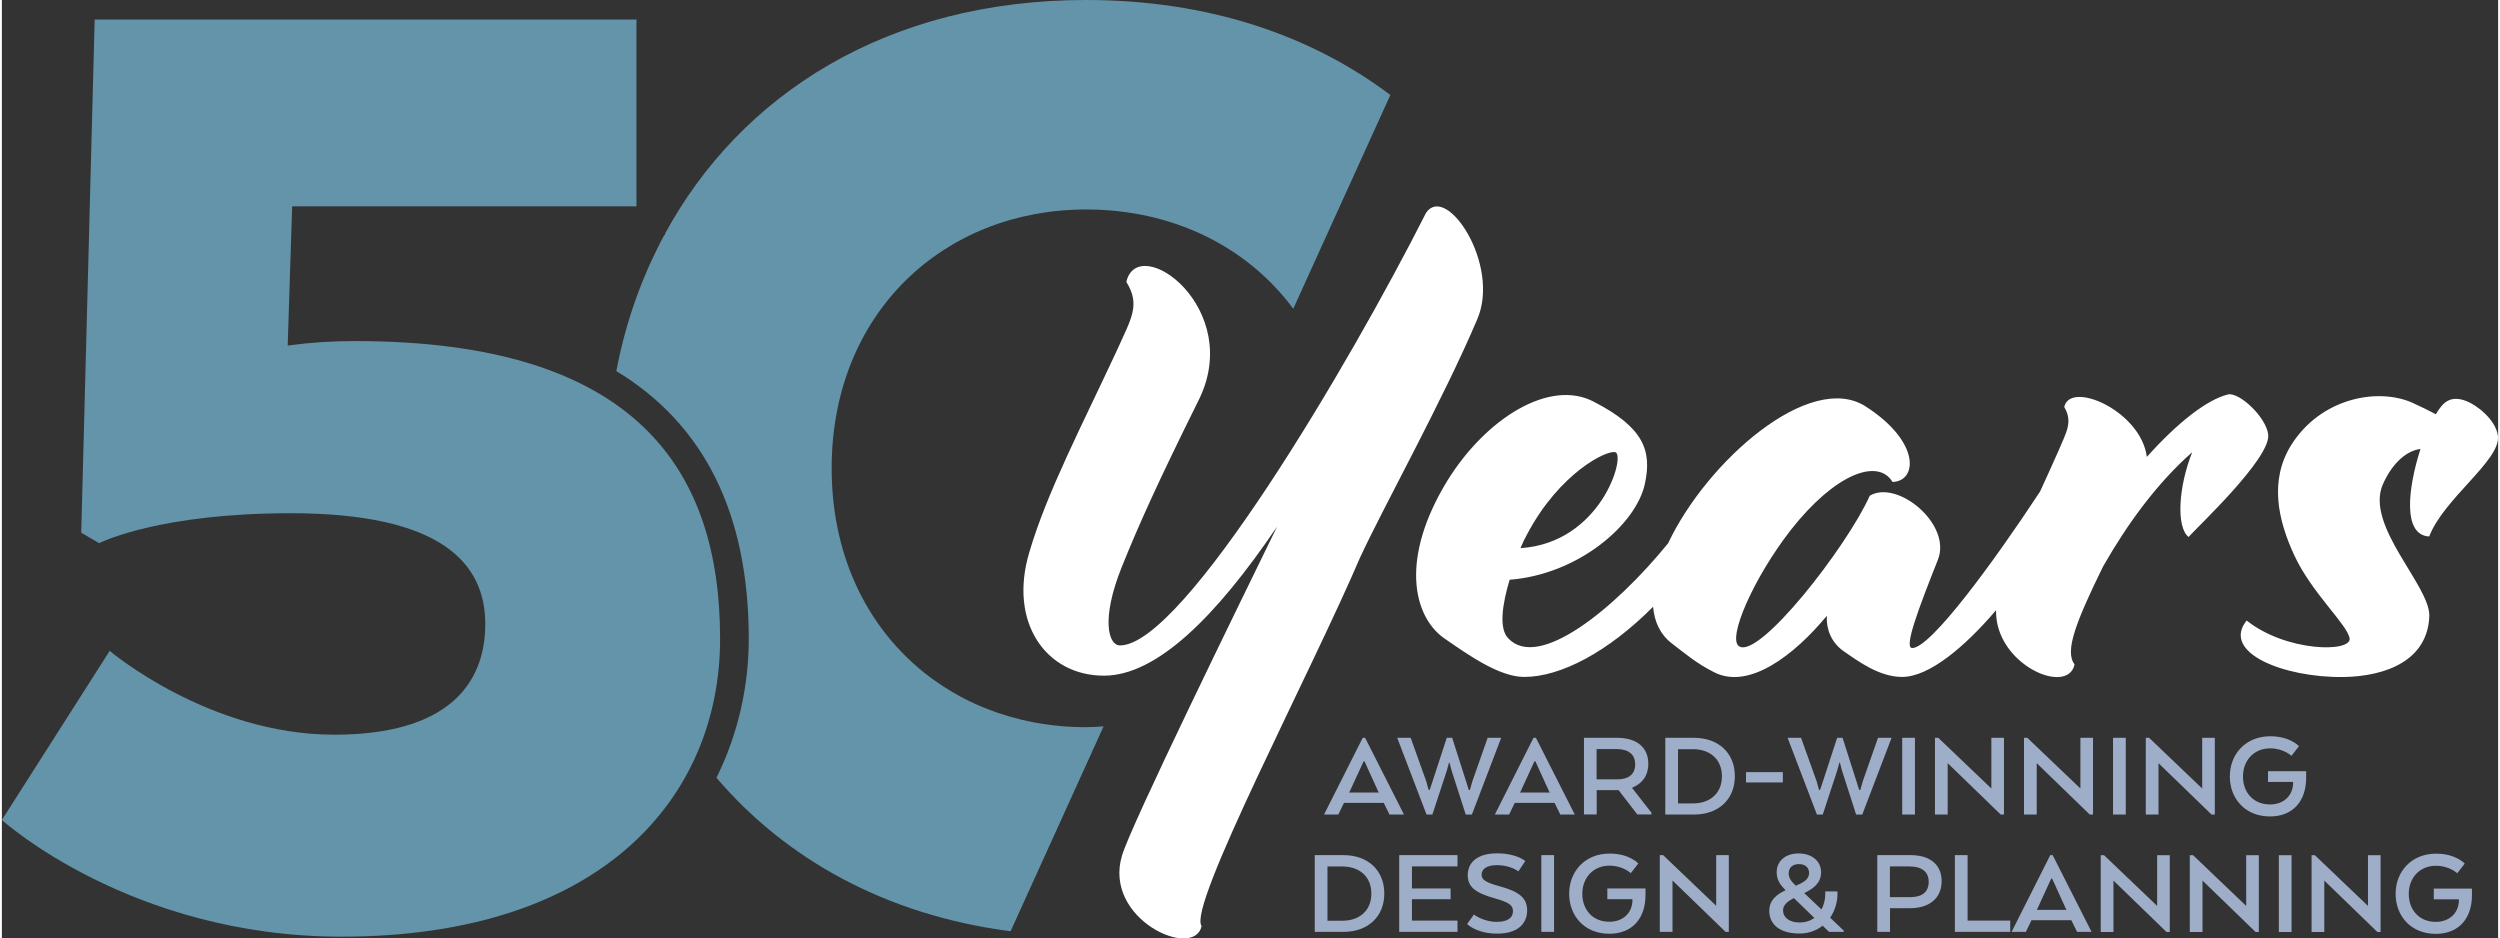
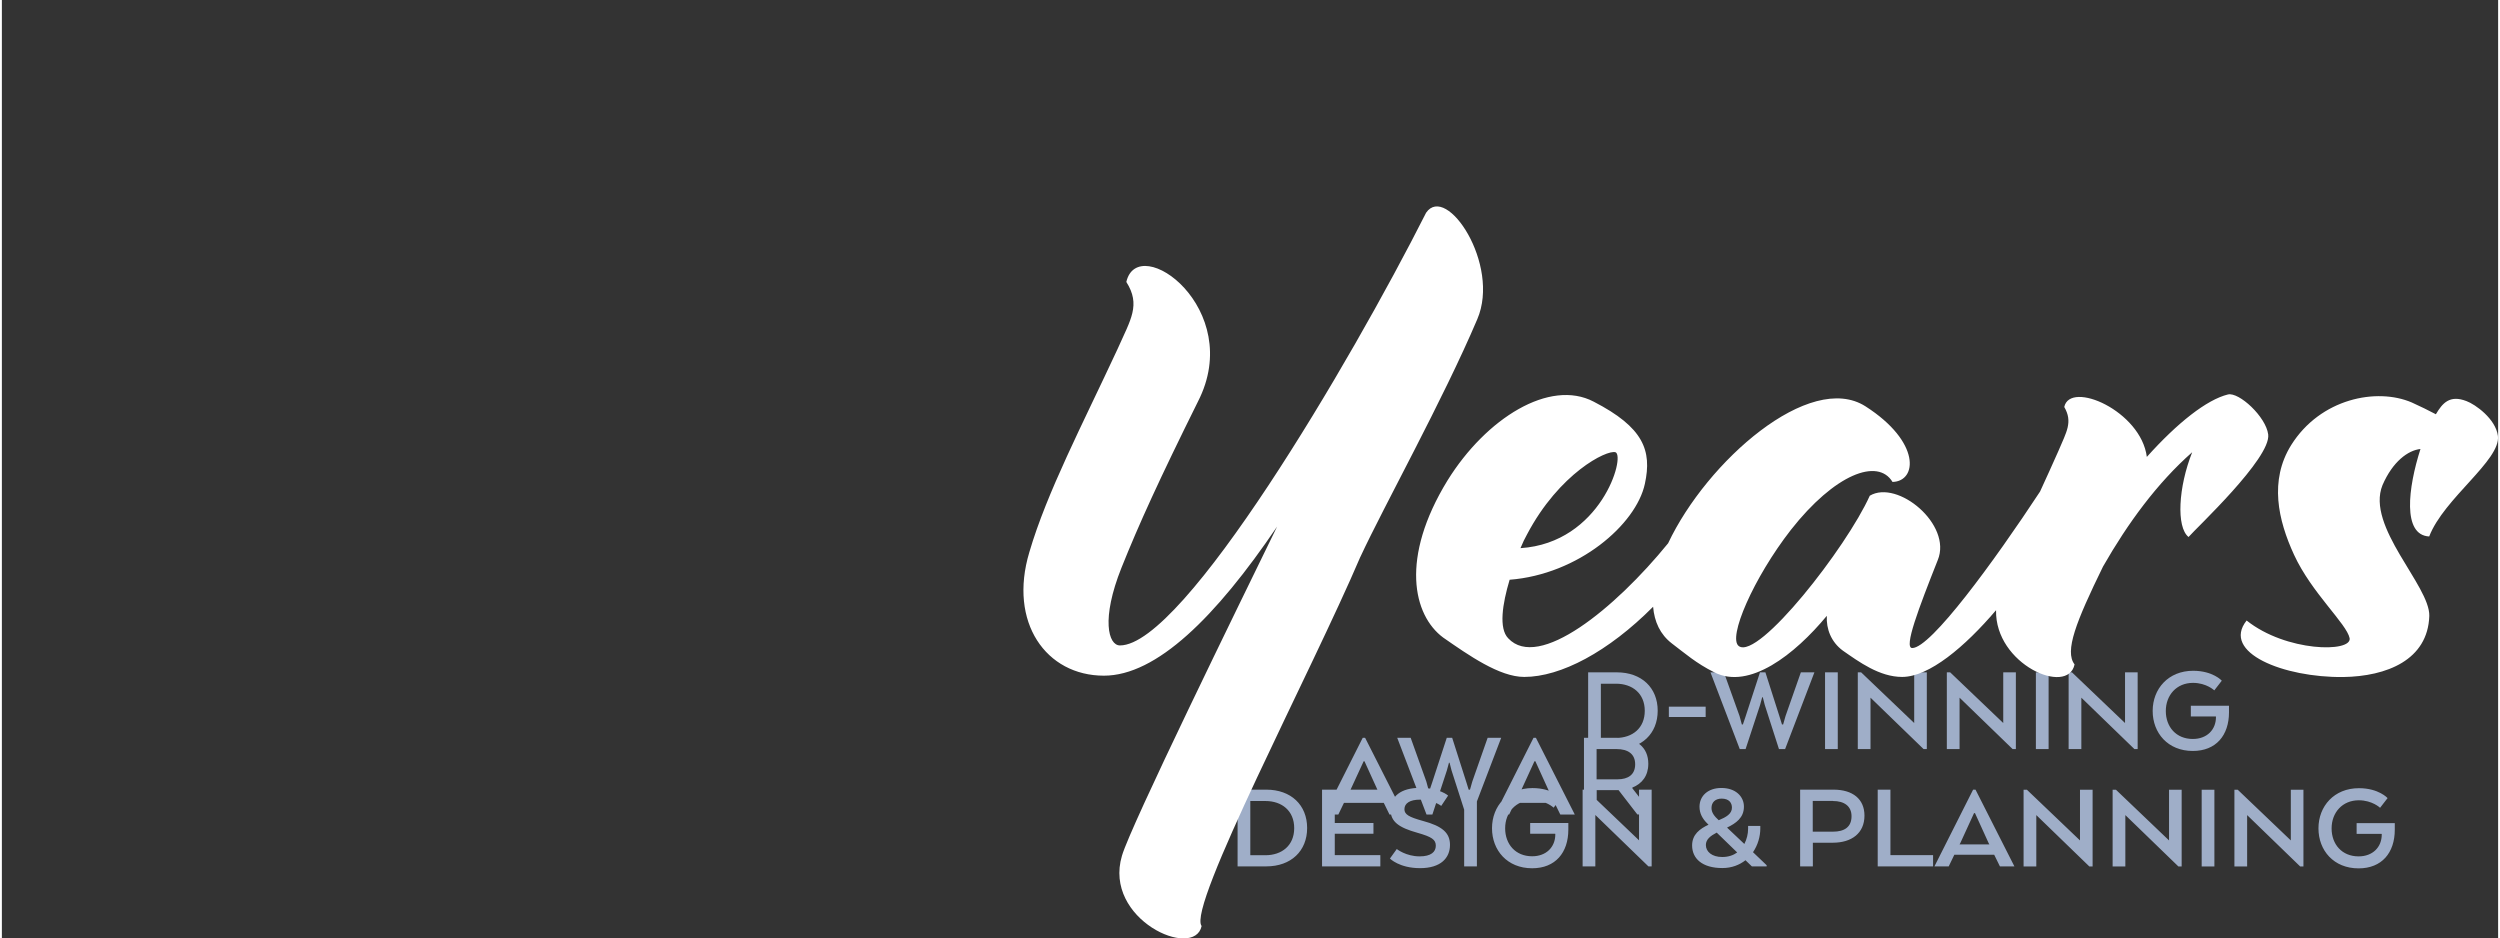
<svg xmlns="http://www.w3.org/2000/svg" id="_50_Logo" width="3.33in" height="1.25in" viewBox="0 0 239.4 90">
  <rect x="0" y="0" width="239.4" height="90" fill="#333333" stroke="none" />
-   <path id="Tagline" d="m130.51,70.76h.23l3.73,7.36h-1.39l-.55-1.12h-3.82l-.54,1.12h-1.37l3.71-7.36Zm.16,2.25h-.07l-1.33,2.88-.07.12h2.86l-.07-.12-1.31-2.88Zm7.9-2.25h.52l1.36,4.26.23.74h.11l.23-.81,1.47-4.19h1.3l-2.81,7.36h-.59l-1.36-4.23-.19-.74h-.06l-.2.74-1.39,4.23h-.56l-2.81-7.36h1.29l1.5,4.19.22.81h.1l.25-.74,1.39-4.26Zm8.32,0h.23l3.73,7.36h-1.39l-.55-1.12h-3.82l-.54,1.12h-1.37l3.71-7.36Zm.16,2.25h-.07l-1.32,2.88-.07.12h2.86l-.07-.12-1.31-2.88Zm4.68-2.25h3.19c1.85,0,2.98.9,2.98,2.49,0,1.15-.6,1.91-1.53,2.28v.07l1.83,2.34v.17h-1.35l-1.8-2.33h-2.1v2.33h-1.22v-7.36Zm3.15,1.08h-1.94v2.9h2.01c1.02,0,1.69-.45,1.69-1.44s-.69-1.46-1.77-1.46Zm7.4,6.28h-2.75v-7.36h2.75c2.38,0,3.92,1.48,3.92,3.68s-1.54,3.68-3.92,3.68Zm-1.53-6.28v5.21h1.45c1.57,0,2.76-.93,2.76-2.6s-1.19-2.6-2.76-2.6h-1.45Zm6.52,2.21h3.53v.99h-3.53v-.99Zm8.74-3.29h.52l1.36,4.26.23.74h.11l.23-.81,1.47-4.19h1.3l-2.81,7.36h-.59l-1.36-4.23-.19-.74h-.06l-.2.74-1.39,4.23h-.56l-2.81-7.36h1.29l1.5,4.19.22.81h.1l.25-.74,1.39-4.26Zm7.46,7.36h-1.22v-7.36h1.22v7.36Zm8.55,0h-.32l-5.09-4.93v4.93h-1.22v-7.36h.32l5.09,4.86v-4.86h1.21v7.36Zm8.54,0h-.32l-5.09-4.93v4.93h-1.22v-7.36h.32l5.09,4.86v-4.86h1.21v7.36Zm3.13,0h-1.22v-7.36h1.22v7.36Zm8.55,0h-.32l-5.09-4.93v4.93h-1.22v-7.36h.32l5.09,4.86v-4.86h1.21v7.36Zm7.48-3.13h-2.39v-1.03h3.66v.63c0,2.21-1.24,3.71-3.47,3.71-2.39,0-3.85-1.72-3.85-3.84s1.5-3.85,3.88-3.85c1.9,0,2.75.95,2.75.95l-.72.93s-.75-.72-2.04-.72c-1.58,0-2.61,1.18-2.61,2.7s.99,2.68,2.59,2.68c1.35,0,2.22-.88,2.22-2.1v-.04Zm-91.06,14.38h-2.75v-7.36h2.75c2.38,0,3.92,1.48,3.92,3.68s-1.54,3.68-3.92,3.68Zm-1.53-6.28v5.21h1.45c1.57,0,2.76-.93,2.76-2.6s-1.19-2.6-2.76-2.6h-1.45Zm11.81,3.15h-3.71v2.05h4.37v1.08h-5.59v-7.36h5.59v1.08h-4.37v2.12h3.71v1.03Zm2.23,1.46s.88.71,2.2.71c1.09,0,1.55-.43,1.55-1.02s-.38-.85-1.79-1.25c-1.73-.49-2.55-1.04-2.55-2.2,0-1.29,1.01-2.1,2.81-2.1,1.9,0,2.71.74,2.71.74l-.66.99s-.76-.6-2.05-.6c-.92,0-1.48.33-1.48.92,0,.5.43.75,1.77,1.12,1.87.5,2.6,1.15,2.6,2.3,0,1.25-.88,2.23-2.87,2.23s-2.89-.92-2.89-.92l.66-.92Zm7.69,1.67h-1.22v-7.36h1.22v7.36Zm7.5-3.13h-2.39v-1.03h3.66v.63c0,2.21-1.24,3.71-3.47,3.71-2.39,0-3.85-1.72-3.85-3.84s1.5-3.85,3.88-3.85c1.9,0,2.75.95,2.75.95l-.72.93s-.75-.72-2.04-.72c-1.58,0-2.61,1.18-2.61,2.7s.99,2.68,2.59,2.68c1.35,0,2.22-.88,2.22-2.1v-.04Zm9.27,3.13h-.32l-5.09-4.93v4.93h-1.22v-7.36h.32l5.09,4.86v-4.86h1.21v7.36Zm5.44-4l-.14-.14c-.43-.43-.72-.93-.72-1.58,0-1.04.81-1.8,2.1-1.8,1.37,0,2.16.82,2.16,1.79,0,1.07-.77,1.6-1.62,2.01l1.66,1.57c.23-.44.36-.96.36-1.46v-.27h1.17v.25c0,.76-.23,1.58-.7,2.27l1.31,1.25v.11h-1.42l-.61-.59c-.58.45-1.31.75-2.22.75-1.93,0-2.9-.91-2.9-2.17,0-1.06.75-1.6,1.58-1.99Zm2.75,2.66l-1.96-1.9c-.59.31-1.04.64-1.04,1.19,0,.64.58,1.15,1.57,1.15.59,0,1.07-.17,1.44-.44Zm-1.76-3.09c.7-.29,1.26-.61,1.26-1.2,0-.47-.28-.87-.99-.87-.59,0-.97.34-.97.9,0,.45.28.8.7,1.18Zm7.8-2.93h3.2c1.84,0,2.97.9,2.97,2.49,0,1.69-1.23,2.6-3.04,2.6h-1.91v2.27h-1.22v-7.36Zm3.15,1.08h-1.94v2.95h1.94c1.09,0,1.78-.44,1.78-1.48,0-.97-.7-1.46-1.78-1.46Zm4.29,6.28v-7.36h1.22v6.28h4.09v1.08h-5.3Zm9.15-7.36h.23l3.73,7.36h-1.39l-.55-1.12h-3.82l-.54,1.12h-1.37l3.71-7.36Zm.16,2.25h-.07l-1.32,2.88-.07.12h2.86l-.07-.12-1.31-2.88Zm11.31,5.12h-.32l-5.09-4.93v4.93h-1.22v-7.36h.32l5.09,4.86v-4.86h1.21v7.36Zm8.54,0h-.32l-5.09-4.93v4.93h-1.22v-7.36h.32l5.09,4.86v-4.86h1.21v7.36Zm3.13,0h-1.22v-7.36h1.22v7.36Zm8.55,0h-.32l-5.09-4.93v4.93h-1.22v-7.36h.32l5.09,4.86v-4.86h1.21v7.36Zm7.48-3.13h-2.39v-1.03h3.66v.63c0,2.21-1.24,3.71-3.47,3.71-2.39,0-3.85-1.72-3.85-3.84s1.5-3.85,3.88-3.85c1.9,0,2.75.95,2.75.95l-.72.93s-.75-.72-2.04-.72c-1.58,0-2.61,1.18-2.61,2.7s.99,2.68,2.59,2.68c1.35,0,2.22-.88,2.22-2.1v-.04Z" fill="#9faec8" stroke-width="0" />
+   <path id="Tagline" d="m130.51,70.76h.23l3.73,7.36h-1.39l-.55-1.12h-3.82l-.54,1.12h-1.37l3.71-7.36Zm.16,2.25h-.07l-1.33,2.88-.07.12h2.86l-.07-.12-1.31-2.88Zm7.9-2.25h.52l1.36,4.26.23.74h.11l.23-.81,1.47-4.19h1.3l-2.81,7.36h-.59l-1.36-4.23-.19-.74h-.06l-.2.74-1.39,4.23h-.56l-2.81-7.36h1.29l1.5,4.19.22.81h.1l.25-.74,1.39-4.26Zm8.32,0h.23l3.73,7.36h-1.39l-.55-1.12h-3.82l-.54,1.12h-1.37l3.71-7.36Zm.16,2.25h-.07l-1.32,2.88-.07.12h2.86l-.07-.12-1.31-2.88Zm4.68-2.25h3.19c1.85,0,2.98.9,2.98,2.49,0,1.15-.6,1.91-1.53,2.28v.07l1.83,2.34v.17h-1.35l-1.8-2.33h-2.1v2.33h-1.22v-7.36Zm3.15,1.08h-1.94v2.9h2.01c1.02,0,1.69-.45,1.69-1.44s-.69-1.46-1.77-1.46Zh-2.75v-7.36h2.75c2.38,0,3.92,1.48,3.92,3.68s-1.54,3.68-3.92,3.68Zm-1.53-6.28v5.21h1.45c1.57,0,2.76-.93,2.76-2.6s-1.19-2.6-2.76-2.6h-1.45Zm6.52,2.21h3.53v.99h-3.53v-.99Zm8.74-3.29h.52l1.36,4.26.23.74h.11l.23-.81,1.47-4.19h1.3l-2.81,7.36h-.59l-1.36-4.23-.19-.74h-.06l-.2.74-1.39,4.23h-.56l-2.81-7.36h1.29l1.5,4.19.22.81h.1l.25-.74,1.39-4.26Zm7.46,7.36h-1.22v-7.36h1.22v7.36Zm8.55,0h-.32l-5.09-4.93v4.93h-1.22v-7.36h.32l5.09,4.86v-4.86h1.21v7.36Zm8.54,0h-.32l-5.09-4.93v4.93h-1.22v-7.36h.32l5.09,4.86v-4.86h1.21v7.36Zm3.13,0h-1.22v-7.36h1.22v7.36Zm8.55,0h-.32l-5.09-4.93v4.93h-1.22v-7.36h.32l5.09,4.86v-4.86h1.21v7.36Zm7.48-3.13h-2.39v-1.03h3.66v.63c0,2.21-1.24,3.71-3.47,3.71-2.39,0-3.85-1.72-3.85-3.84s1.5-3.85,3.88-3.85c1.9,0,2.75.95,2.75.95l-.72.93s-.75-.72-2.04-.72c-1.58,0-2.61,1.18-2.61,2.7s.99,2.68,2.59,2.68c1.35,0,2.22-.88,2.22-2.1v-.04Zm-91.06,14.38h-2.75v-7.36h2.75c2.38,0,3.92,1.48,3.92,3.68s-1.54,3.68-3.92,3.68Zm-1.53-6.28v5.21h1.45c1.57,0,2.76-.93,2.76-2.6s-1.19-2.6-2.76-2.6h-1.45Zm11.81,3.15h-3.71v2.05h4.37v1.08h-5.59v-7.36h5.59v1.08h-4.37v2.12h3.71v1.03Zm2.23,1.46s.88.71,2.2.71c1.09,0,1.55-.43,1.55-1.02s-.38-.85-1.79-1.25c-1.73-.49-2.55-1.04-2.55-2.2,0-1.29,1.01-2.1,2.81-2.1,1.9,0,2.71.74,2.71.74l-.66.99s-.76-.6-2.05-.6c-.92,0-1.48.33-1.48.92,0,.5.43.75,1.77,1.12,1.87.5,2.6,1.15,2.6,2.3,0,1.25-.88,2.23-2.87,2.23s-2.89-.92-2.89-.92l.66-.92Zm7.69,1.67h-1.22v-7.36h1.22v7.36Zm7.5-3.13h-2.39v-1.03h3.66v.63c0,2.21-1.24,3.71-3.47,3.71-2.39,0-3.85-1.72-3.85-3.84s1.5-3.85,3.88-3.85c1.9,0,2.75.95,2.75.95l-.72.93s-.75-.72-2.04-.72c-1.58,0-2.61,1.18-2.61,2.7s.99,2.68,2.59,2.68c1.35,0,2.22-.88,2.22-2.1v-.04Zm9.27,3.13h-.32l-5.09-4.93v4.93h-1.22v-7.36h.32l5.09,4.86v-4.86h1.21v7.36Zm5.44-4l-.14-.14c-.43-.43-.72-.93-.72-1.58,0-1.04.81-1.8,2.1-1.8,1.37,0,2.16.82,2.16,1.79,0,1.07-.77,1.6-1.62,2.01l1.66,1.57c.23-.44.36-.96.36-1.46v-.27h1.17v.25c0,.76-.23,1.58-.7,2.27l1.31,1.25v.11h-1.42l-.61-.59c-.58.45-1.31.75-2.22.75-1.93,0-2.9-.91-2.9-2.17,0-1.06.75-1.6,1.58-1.99Zm2.75,2.66l-1.96-1.9c-.59.31-1.04.64-1.04,1.19,0,.64.58,1.15,1.57,1.15.59,0,1.07-.17,1.44-.44Zm-1.76-3.09c.7-.29,1.26-.61,1.26-1.2,0-.47-.28-.87-.99-.87-.59,0-.97.34-.97.9,0,.45.28.8.7,1.18Zm7.8-2.93h3.2c1.84,0,2.97.9,2.97,2.49,0,1.69-1.23,2.6-3.04,2.6h-1.91v2.27h-1.22v-7.36Zm3.15,1.08h-1.94v2.95h1.94c1.09,0,1.78-.44,1.78-1.48,0-.97-.7-1.46-1.78-1.46Zm4.29,6.28v-7.36h1.22v6.28h4.09v1.08h-5.3Zm9.15-7.36h.23l3.73,7.36h-1.39l-.55-1.12h-3.82l-.54,1.12h-1.37l3.71-7.36Zm.16,2.25h-.07l-1.32,2.88-.07.12h2.86l-.07-.12-1.31-2.88Zm11.31,5.12h-.32l-5.09-4.93v4.93h-1.22v-7.36h.32l5.09,4.86v-4.86h1.21v7.36Zm8.54,0h-.32l-5.09-4.93v4.93h-1.22v-7.36h.32l5.09,4.86v-4.86h1.21v7.36Zm3.13,0h-1.22v-7.36h1.22v7.36Zm8.55,0h-.32l-5.09-4.93v4.93h-1.22v-7.36h.32l5.09,4.86v-4.86h1.21v7.36Zm7.48-3.13h-2.39v-1.03h3.66v.63c0,2.21-1.24,3.71-3.47,3.71-2.39,0-3.85-1.72-3.85-3.84s1.5-3.85,3.88-3.85c1.9,0,2.75.95,2.75.95l-.72.93s-.75-.72-2.04-.72c-1.58,0-2.61,1.18-2.61,2.7s.99,2.68,2.59,2.68c1.35,0,2.22-.88,2.22-2.1v-.04Z" fill="#9faec8" stroke-width="0" />
  <path id="Years" d="m213.49,37.83c-2.03.5-4.84,2.71-7.78,5.99-.56-4.41-7.36-7.37-7.92-4.79.84,1.45.21,2.39-.56,4.22-.56,1.27-1.16,2.58-1.76,3.89-4.44,6.75-10.48,15.01-12.26,15.01-.84,0,.63-3.84,2.45-8.44,1.4-3.4-3.86-7.75-6.52-6.17-2.24,4.98-10.66,15.75-12.55,14.43-1.12-.76,1.4-6.55,4.98-11.15,4.21-5.36,8.34-6.93,9.75-4.6,2.38-.06,2.73-3.84-2.59-7.25-5.33-3.41-15.21,5.25-18.93,13.13-5.09,6.26-12.43,12.24-15.34,9.11-.91-.94-.56-3.28.14-5.61,6.59-.51,12.13-5.29,12.97-9.2.7-3.21-.14-5.42-4.91-7.88-4.21-2.21-10.31,1.58-14.02,7.56-4.56,7.44-3.3,12.92-.42,15.06,2.45,1.7,5.4,3.78,7.78,3.78,3.51,0,8.06-2.41,12.36-6.73.12,1.43.67,2.65,1.8,3.52,1.26.95,2.31,1.89,4.07,2.77,3.36,1.7,7.71-1.7,10.79-5.42-.07,1.26.42,2.52,1.54,3.34,1.54,1.07,3.51,2.52,5.68,2.52,2.59,0,6.01-2.88,9.01-6.4-.12,5.2,6.89,8.25,7.53,5.2-.98-1.26.14-4.09,2.73-9.39,2.38-4.16,5.19-8,8.55-10.96-1.33,3.34-1.54,7.18-.35,8.13.7-.82,7.92-7.56,7.64-9.83-.21-1.7-2.8-4.09-3.86-3.84Zm-67.22,13.42c3.09-5.86,7.64-8.13,8.48-7.88.98.38-1.4,8.7-9.11,9.2.21-.51.42-.95.63-1.32Zm-15.98,2.14c-4.7,11.03-16.63,33.59-15.23,35.42-.7,3.28-9.46-.63-7.64-6.74.84-2.9,11.23-24.08,14.88-31.57-5.89,8.7-11.57,14.3-16.61,14.3-5.54,0-9.18-5.1-7.15-11.85,1.68-5.73,5.09-12.23,8.46-19.48,1.26-2.84,2.24-4.22.84-6.43,1.12-4.85,11.43,2.58,6.87,11.47-3.72,7.5-5.65,11.73-7.34,15.95-1.96,4.92-1.26,7.44-.14,7.44,6.1,0,22.07-27.07,29.36-41.5,1.96-2.84,7.15,4.98,4.91,10.21-3.29,7.75-8.96,17.94-11.21,22.79Zm101.66-10.33c-1.19.13-2.66,1.2-3.64,3.47-1.61,3.97,4.56,9.64,4.49,12.54-.14,4.22-4.07,5.8-8.27,5.86-5.68.06-11.71-2.33-9.25-5.42,3.79,3.02,10.09,3.09,9.88,1.7-.28-1.39-3.65-4.35-5.33-8-1.54-3.34-2.39-7.12-.28-10.52,2.8-4.47,8.2-5.54,11.57-4.09.84.38,1.61.76,2.31,1.13.63-1.07,1.33-1.89,2.94-1.26.84.31,2.8,1.7,3.01,3.34.28,2.33-5.19,5.99-6.59,9.64-2.59-.13-2.03-4.66-.84-8.38Z" fill="#fff" stroke-width="0" />
-   <path id="_50" d="m133.16,9.11l-9.31,20.5c-4.44-5.99-11.59-9.52-19.87-9.52-13.63,0-24.4,9.9-24.4,24.82s10.76,24.83,24.4,24.83c.57,0,1.12-.04,1.68-.08l-8.92,19.65c-11.99-1.55-21.58-6.95-28.21-14.72,2.14-4.3,3.1-8.93,3.1-13.32,0-12.01-4.27-20.57-12.7-25.68.88-4.66,2.44-9.04,4.6-13.05h.07v-.13C70.85,9.06,84.9,0,103.98,0c11.79,0,21.63,3.42,29.18,9.11Zm-72.3,10.69V1.87H8.9l-1.29,49.22,1.72,1c.29-.14,5.88-2.87,18.37-2.87,14.35,0,18.66,4.74,18.66,10.62s-3.73,10.62-14.49,10.62c-12.05,0-21.53-8.04-21.53-8.04L0,78.64s12.34,11.19,32.57,11.19c25.11,0,36.31-13.49,36.31-28.56,0-16.22-8.04-28.56-35.01-28.56-2.3,0-4.31.14-6.46.43l.43-13.35h33.02Z" fill="#6494aa" stroke-width="0" />
</svg>